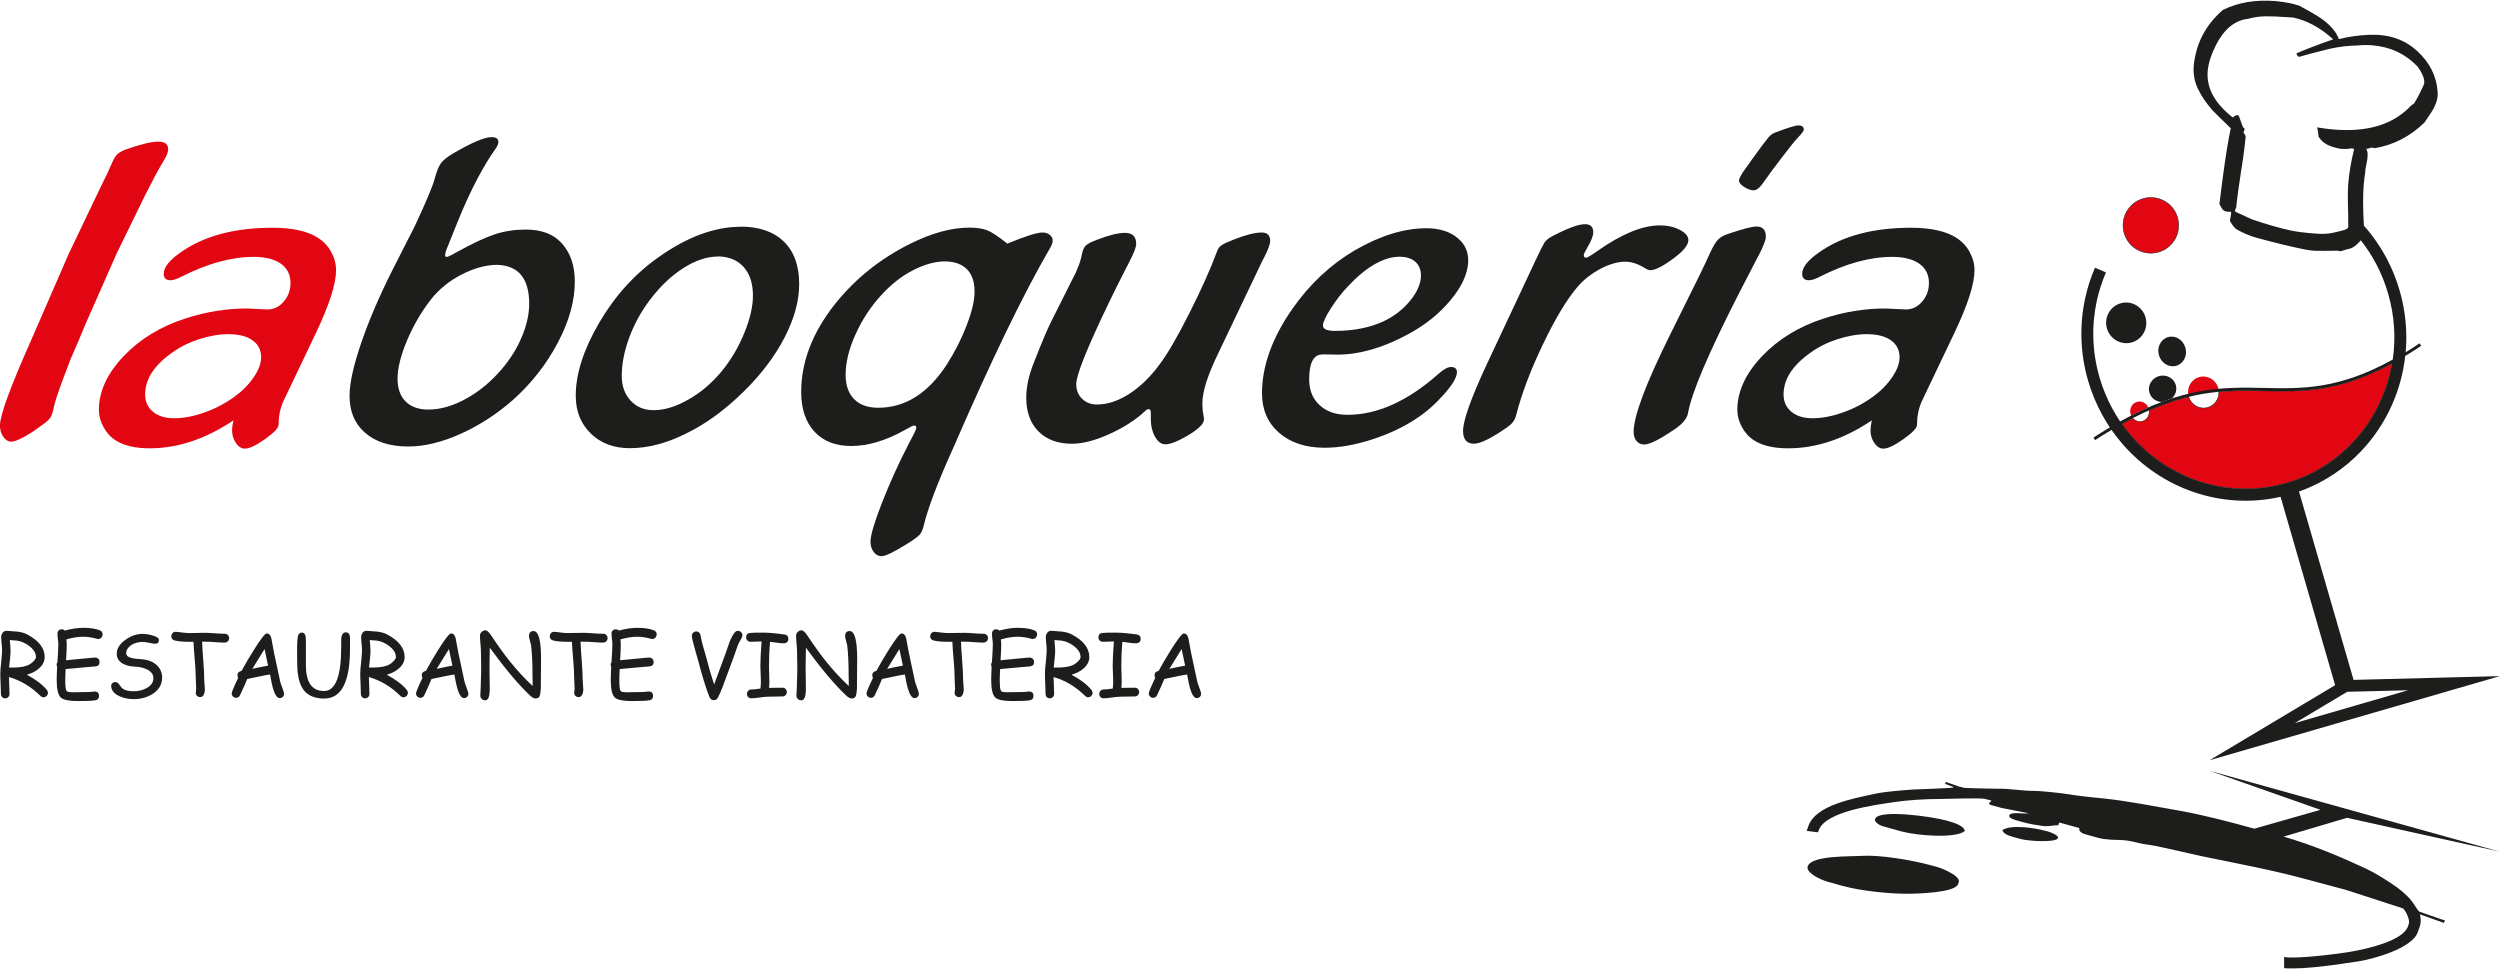
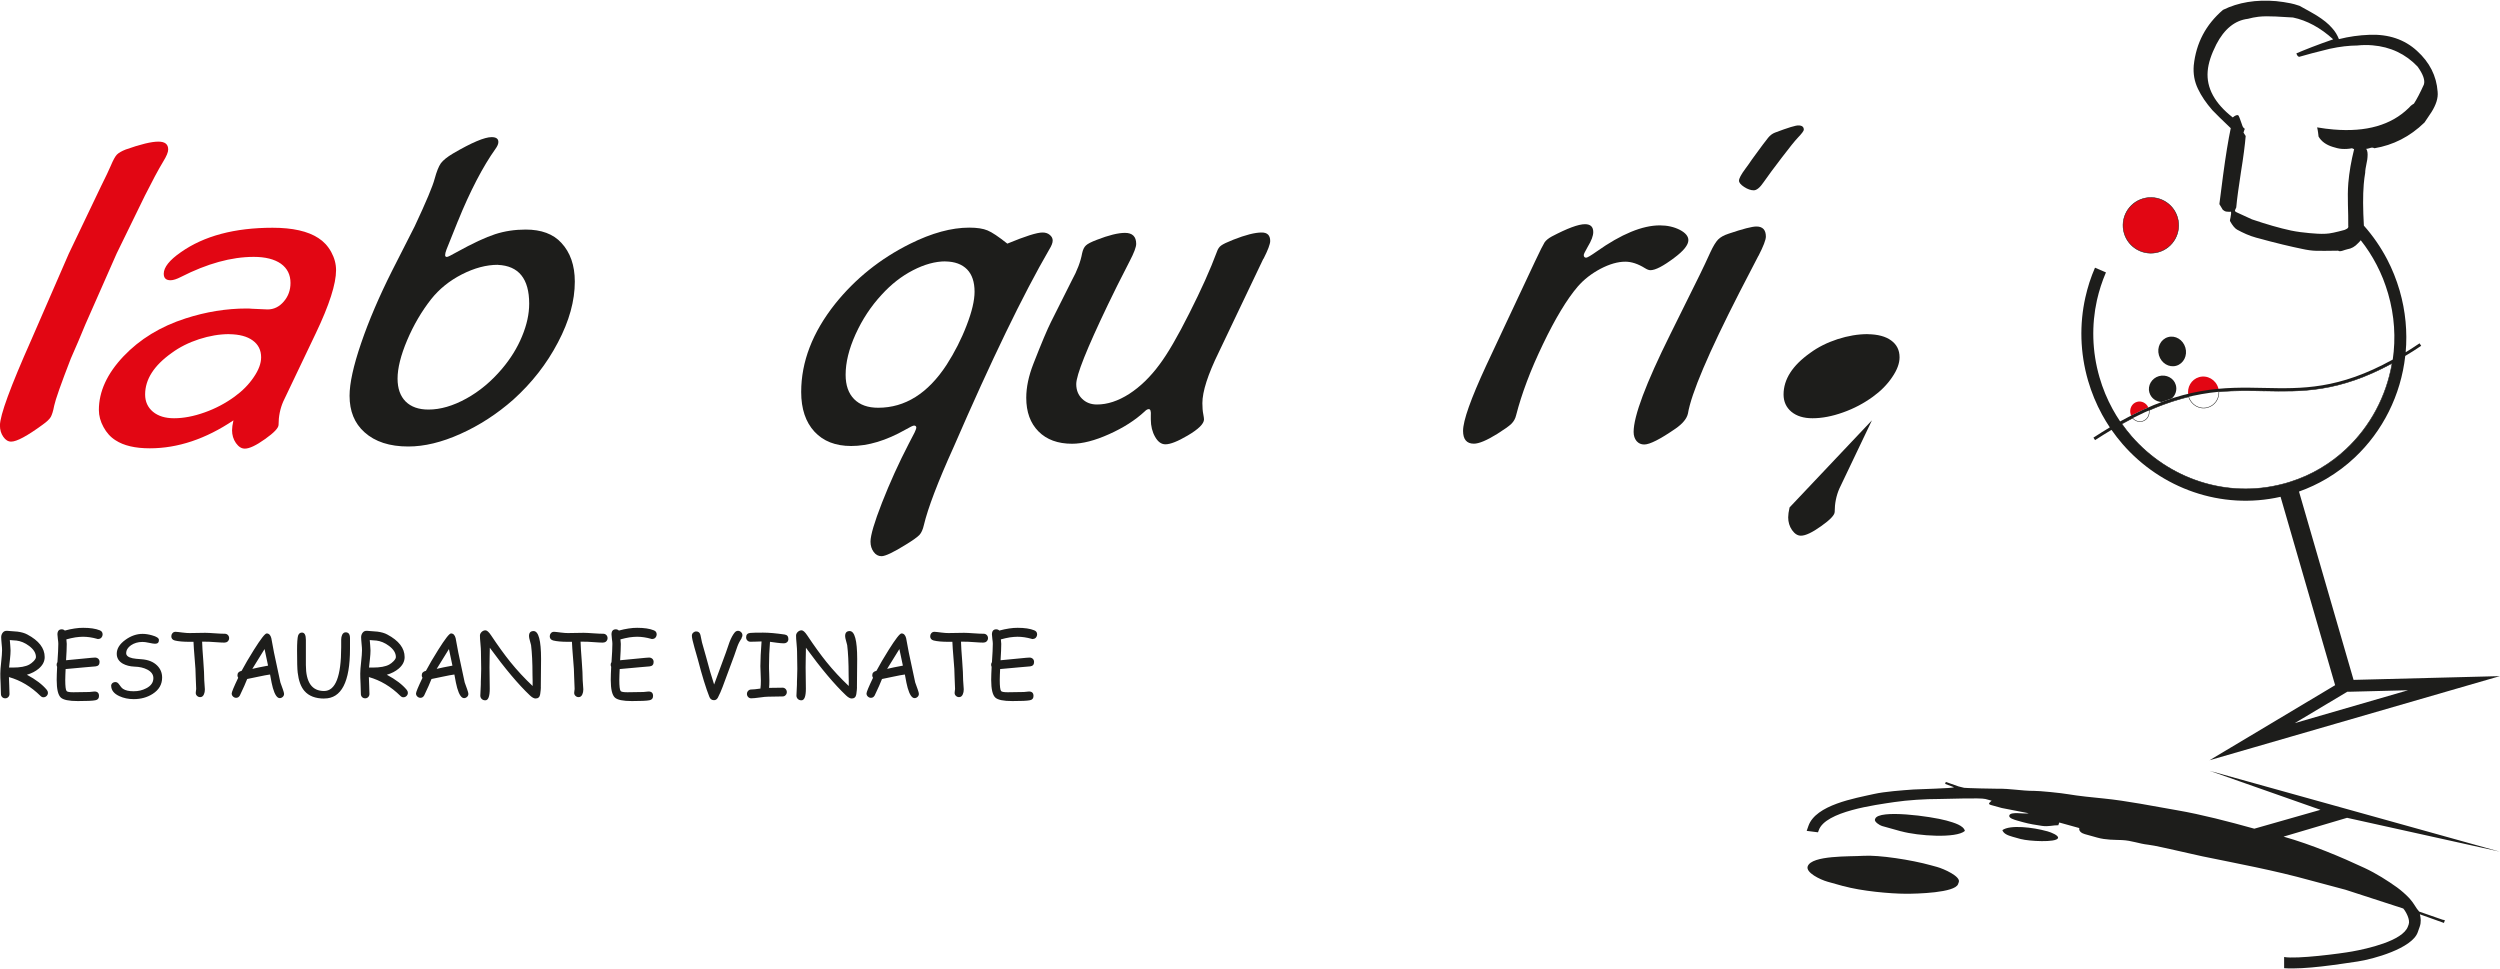
<svg xmlns="http://www.w3.org/2000/svg" id="Capa_1" viewBox="0 0 400 155">
  <defs>
    <style>      .st0 {        fill: none;        stroke: #1d1d1b;        stroke-miterlimit: 22.93;        stroke-width: .08px;      }      .st1, .st2 {        fill: #1d1d1b;      }      .st1, .st3 {        fill-rule: evenodd;      }      .st4, .st3 {        fill: #e20613;      }    </style>
  </defs>
  <path class="st1" d="M325.25,126.53c1.17,0,4.54.35,5.69.55,1.58.27,3.92.51,5.66.68,3.65.36,8.05,1.24,11.73,1.88,3.93.68,8.23,1.8,12.36,2.95l10.59-3.02-17.74-6.24,46.41,12.93-24.42-5.41-10.16,3.01c4.54,1.29,9.25,3.28,12.97,5.02,1.9.89,3.68,2.03,5.18,3.1.64.46,1.51,1.22,2.04,1.81.71.79.97,1.48,1.5,2.06l3.74,1.3.38.08-.15.44-3.85-1.38c.15.58.23,1.26-.03,1.99l-.31.88c-.91,2.59-7.14,4.31-9.63,4.68-3.15.46-8.34,1.3-11.75,1.07v-1.79c1.96.37,9.06-.55,10.91-.89,2.31-.42,8.08-1.67,8.9-4l.12-.33c.27-.75-.45-2.06-.87-2.54l-9.24-3-5.58-1.49c-5.9-1.64-11.76-2.71-17.33-3.86-1.63-.34-2.79-.65-4.4-.99-.97-.2-3.23-.75-4.22-.86-1.56-.17-2.66-.68-4.26-.75-1.2-.05-2.53,0-3.95-.4l-1.97-.55c-.52-.14-1-.49-.88-.97l-3.21-.89-.15.44c-.77-.03-1.56.26-2.62.1-1.02-.16-1.95-.29-3.03-.59l-.86-.24c-.52-.15-1.48-.41-1.33-.85.23-.67,2.44-.16,3.1-.34l-4.31-.84-1.73-.48c-.66-.18-.06-.5.11-.69l-.99-.27c-.79-.22-6.26,0-7.43,0-2.14-.01-5.09.18-7.14.49-3.07.46-11.04,1.48-12.1,4.51l-.12.33-1.81-.23.28-.8c1.18-3.37,7.44-4.42,10.52-5.11,1.7-.38,4.46-.58,6.29-.71.82-.06,6.22-.18,6.49-.36l-1.43-.54.11-.31,2.05.72.88.22c.14.04,4.94.17,5.46.15,1.81-.04,3.73.33,5.56.34M304.2,133.02l-3.08-.86c-.36-.1-1.25-.67-1.13-1.04l.04-.11c.54-1.55,8.95-.4,11.41.28,1.23.34,2.76.8,2.94,1.66-1.37,1.21-7.48.81-10.18.06ZM294.9,141.77l-2.47-.69c-1.24-.35-3.54-1.48-3.2-2.46.63-1.81,6.81-1.55,8.91-1.69,2.46-.16,7.72.65,10.79,1.51l.99.27c1.15.32,3.8,1.53,3.49,2.42l-.12.33c-.49,1.39-6.59,1.55-8.38,1.54-2.51-.01-7.07-.42-10.01-1.24ZM323.4,134.26c1.14.32,5.62.59,5.88-.17.15-.41-1.08-.91-1.66-1.07l-.12-.03c-2.22-.62-5.88-1.06-7.12-.17.19.56.81.83,1.66,1.07l1.36.38Z" />
  <path class="st2" d="M165.25,102.25c-.07,0-.14-.01-.21-.04-.77-.22-1.52-.33-2.24-.33-.38,0-.79.04-1.23.1-.44.07-.92.18-1.43.32.04.3.06.54.06.72,0,.64-.04,1.51-.11,2.62l3.01-.29c.88-.09,1.43-.14,1.63-.14s.37.07.51.19c.14.13.21.3.21.52,0,.42-.21.65-.63.7l-1.63.14-3.17.29c-.02.33-.03.63-.04.92,0,.29-.02.56-.02.82,0,1.01.07,1.61.22,1.78.11.13.47.19,1.08.19.28,0,.71,0,1.28-.02.57-.02,1-.02,1.29-.02.09,0,.23-.01.4-.04.18-.03.31-.04.4-.04.49,0,.73.24.73.71,0,.39-.19.62-.58.69-.43.09-1.36.13-2.8.13s-2.33-.19-2.73-.56c-.44-.41-.66-1.35-.66-2.82,0-.29,0-.61.02-.96.01-.35.03-.72.05-1.13-.05-.11-.08-.22-.08-.34,0-.15.04-.3.13-.42.09-1.32.14-2.3.14-2.93,0-.17-.02-.42-.07-.75-.04-.33-.07-.58-.07-.75,0-.54.23-.82.69-.82.19,0,.36.07.49.2.55-.15,1.07-.26,1.55-.33.49-.08.95-.11,1.38-.11,1.11,0,2,.13,2.66.4.31.12.46.34.46.66,0,.18-.06.34-.18.49-.13.15-.3.23-.49.23M157.39,102.82c-.34,0-.86-.03-1.57-.08-.69-.05-1.21-.08-1.57-.07h-.49c.01.63.08,1.66.19,3.08.1,1.32.15,2.35.15,3.08,0,.16.02.4.05.73.03.32.05.57.05.73,0,.31-.05.58-.15.8-.13.3-.33.45-.6.45-.19,0-.35-.06-.49-.19-.15-.13-.22-.29-.22-.49,0-.07.01-.17.03-.31.02-.14.04-.24.04-.31,0-.23-.01-.56-.04-1.01-.03-.45-.04-.79-.04-1.02,0-.66-.05-1.58-.16-2.76-.11-1.28-.17-2.2-.19-2.76h-.63c-1,0-1.79-.07-2.36-.21-.37-.1-.56-.32-.56-.68,0-.19.06-.35.18-.49.14-.16.31-.23.53-.22.16,0,.53.05,1.1.12.46.06.83.08,1.11.08s.69,0,1.25-.02c.56-.01.98-.02,1.25-.02.35,0,.88.03,1.57.08.69.05,1.22.07,1.57.07.2,0,.36.07.49.2.13.13.2.3.2.5s-.07.36-.2.5c-.13.14-.3.2-.49.2ZM143.9,103.85l-1.96,3.17c.55-.14,1.39-.31,2.52-.52l-.56-2.65ZM146.33,111.7c-.42,0-.79-.54-1.1-1.62-.12-.41-.27-1.13-.45-2.16-.47.06-1.08.18-1.83.34l-1.83.38c-.23.6-.62,1.48-1.17,2.63-.15.26-.34.38-.6.38-.19,0-.35-.07-.49-.2-.14-.13-.22-.3-.22-.49,0-.22.34-1.05,1.04-2.51-.08-.12-.12-.26-.12-.41,0-.37.23-.61.67-.71.52-.98,1.18-2.11,1.98-3.38,1.09-1.73,1.76-2.6,2.03-2.6.36,0,.61.25.74.75l.43,2.31,1.02,4.77.39,1.09c.13.37.2.62.2.74,0,.2-.07.36-.21.49-.14.13-.3.2-.49.2ZM137.12,109.97c0,.22-.04.59-.11,1.1-.07.46-.32.69-.74.69-.25,0-.55-.16-.9-.49-1.86-1.76-4-4.31-6.42-7.63l-.03,1.56-.02,1.57c0,.38,0,.95.02,1.71.02.76.02,1.33.02,1.72,0,1.23-.24,1.85-.71,1.85-.25,0-.45-.08-.6-.24-.13-.14-.2-.31-.2-.51s.01-.48.04-.87c.03-.39.04-.68.04-.87,0-.28,0-.71.03-1.27.02-.57.03-.99.03-1.28,0-.3,0-.76-.02-1.37-.01-.61-.02-1.07-.02-1.37s-.03-.72-.08-1.29c-.06-.57-.08-1-.08-1.29,0-.21.09-.4.27-.58.18-.17.39-.26.61-.26.24,0,.54.26.9.8,1.14,1.71,2.17,3.13,3.08,4.26,1.08,1.34,2.27,2.62,3.57,3.85.01-.2.01-.49,0-.87l-.02-.87c0-2.01-.08-3.61-.23-4.8-.02-.12-.08-.36-.19-.72-.09-.31-.14-.55-.14-.73,0-.53.24-.8.73-.8.8,0,1.2,1.49,1.2,4.46,0,.51,0,1.27-.02,2.28-.01,1.01-.02,1.77-.02,2.28ZM125.42,102.93c-.29,0-.66-.03-1.11-.09l-1.11-.15c-.11,1.33-.16,2.6-.16,3.82,0,.32,0,.72.03,1.19.02.47.03.87.03,1.19,0,.43-.01.82-.05,1.17l2.16-.03c.19,0,.35.07.48.2.13.14.2.3.2.5s-.07.37-.2.5c-.13.14-.29.2-.48.2-.26,0-.64,0-1.15.02-.51.01-.9.02-1.16.02-.3,0-.75.04-1.35.13-.6.08-1.06.13-1.36.13-.19,0-.35-.07-.48-.2-.13-.14-.2-.3-.2-.5s.07-.37.2-.5c.13-.14.29-.21.48-.21.3,0,.79-.05,1.48-.15.05-.37.07-.79.07-1.27,0-.31-.01-.7-.04-1.16-.03-.46-.04-.84-.04-1.15,0-1.06.07-2.38.19-3.96l-.89.03-.89.02c-.2,0-.36-.07-.49-.2-.13-.13-.2-.3-.2-.51,0-.42.22-.66.64-.7.37-.04,1.06-.05,2.08-.05.91,0,2.05.1,3.43.3.41.06.61.3.61.73,0,.22-.08.39-.23.52-.14.11-.3.16-.47.16ZM118.68,102.07c-.28.43-.52.87-.69,1.34l-.52,1.5-1.85,4.99c-.22.59-.47,1.16-.76,1.72-.15.27-.35.41-.62.41-.35,0-.6-.18-.74-.53-.55-1.39-1.17-3.39-1.85-6.01l-.54-1.89c-.27-.95-.41-1.58-.41-1.87,0-.21.07-.38.22-.51.13-.12.29-.19.48-.19.35,0,.57.19.67.56l.25,1.2.66,2.33c.44,1.7.87,3.17,1.28,4.4l.04-.11,1.84-4.99.58-1.68c.26-.68.54-1.19.83-1.54.15-.18.33-.27.53-.27.18,0,.35.07.49.21.15.14.22.31.22.51,0,.14-.05.27-.14.41ZM104.38,102.25c-.07,0-.14-.01-.21-.04-.77-.22-1.52-.33-2.24-.33-.38,0-.79.04-1.23.1-.44.07-.92.18-1.43.32.04.3.06.54.06.72,0,.64-.04,1.51-.11,2.62l3.01-.29c.88-.09,1.43-.14,1.63-.14s.37.07.51.19c.14.13.21.3.21.52,0,.42-.21.65-.63.7l-1.63.14-3.17.29c-.02.33-.03.63-.04.92,0,.29-.02.56-.02.82,0,1.01.07,1.61.22,1.78.11.13.47.19,1.08.19.28,0,.71,0,1.28-.02.57-.02,1-.02,1.29-.02.09,0,.23-.01.4-.04.18-.03.31-.04.4-.04.49,0,.73.24.73.71,0,.39-.19.62-.58.69-.43.09-1.36.13-2.8.13s-2.33-.19-2.73-.56c-.44-.41-.66-1.35-.66-2.82,0-.29,0-.61.02-.96.01-.35.03-.72.05-1.13-.05-.11-.08-.22-.08-.34,0-.15.04-.3.13-.42.09-1.32.14-2.3.14-2.93,0-.17-.02-.42-.07-.75-.04-.33-.07-.58-.07-.75,0-.54.23-.82.69-.82.19,0,.36.07.49.2.55-.15,1.07-.26,1.55-.33.49-.08.95-.11,1.38-.11,1.11,0,2,.13,2.66.4.31.12.46.34.46.66,0,.18-.06.34-.18.49-.13.15-.3.23-.49.23ZM96.52,102.82c-.34,0-.86-.03-1.57-.08-.69-.05-1.21-.08-1.57-.07h-.49c.01.63.08,1.66.19,3.08.1,1.32.15,2.35.15,3.08,0,.16.02.4.05.73.03.32.05.57.05.73,0,.31-.05.58-.15.8-.13.3-.33.45-.6.45-.19,0-.35-.06-.49-.19-.15-.13-.22-.29-.22-.49,0-.07.01-.17.03-.31.02-.14.04-.24.04-.31,0-.23-.01-.56-.04-1.01-.03-.45-.04-.79-.04-1.02,0-.66-.05-1.58-.16-2.76-.11-1.28-.17-2.2-.19-2.76h-.63c-1,0-1.79-.07-2.36-.21-.37-.1-.56-.32-.56-.68,0-.19.06-.35.18-.49.14-.16.31-.23.53-.22.16,0,.53.05,1.1.12.46.06.83.08,1.11.08s.69,0,1.25-.02c.56-.01.98-.02,1.25-.02.35,0,.88.03,1.57.08.69.05,1.22.07,1.57.07.2,0,.36.07.49.2.13.13.2.3.2.5s-.07.36-.2.5c-.13.14-.3.2-.49.2ZM86.54,109.97c0,.22-.04.59-.11,1.1-.07.46-.32.69-.74.69-.25,0-.55-.16-.9-.49-1.86-1.76-4-4.31-6.42-7.63l-.03,1.56-.02,1.57c0,.38,0,.95.02,1.71.02.76.02,1.33.02,1.72,0,1.23-.24,1.85-.71,1.85-.25,0-.45-.08-.6-.24-.13-.14-.2-.31-.2-.51s.01-.48.04-.87c.03-.39.04-.68.04-.87,0-.28,0-.71.03-1.27.02-.57.03-.99.03-1.28,0-.3,0-.76-.02-1.37-.01-.61-.02-1.07-.02-1.37s-.03-.72-.08-1.29c-.06-.57-.08-1-.08-1.29,0-.21.09-.4.27-.58.18-.17.39-.26.61-.26.24,0,.54.26.9.8,1.14,1.71,2.17,3.13,3.08,4.26,1.08,1.34,2.27,2.62,3.57,3.85.01-.2.01-.49,0-.87l-.02-.87c0-2.01-.08-3.61-.23-4.8-.02-.12-.08-.36-.19-.72-.09-.31-.14-.55-.14-.73,0-.53.24-.8.73-.8.8,0,1.2,1.49,1.2,4.46,0,.51,0,1.27-.02,2.28-.01,1.01-.02,1.77-.02,2.28ZM71.83,103.85l-1.96,3.17c.55-.14,1.39-.31,2.52-.52l-.56-2.65ZM74.25,111.7c-.42,0-.79-.54-1.1-1.62-.12-.41-.27-1.13-.45-2.16-.47.06-1.08.18-1.83.34l-1.83.38c-.23.6-.62,1.48-1.17,2.63-.15.26-.34.38-.6.38-.19,0-.35-.07-.49-.2-.14-.13-.22-.3-.22-.49,0-.22.34-1.05,1.04-2.51-.08-.12-.12-.26-.12-.41,0-.37.23-.61.67-.71.52-.98,1.18-2.11,1.98-3.38,1.09-1.73,1.76-2.6,2.03-2.6.36,0,.61.25.74.75l.43,2.31,1.02,4.77.39,1.09c.13.37.2.62.2.74,0,.2-.07.36-.21.49-.14.13-.3.2-.49.2ZM60.18,102.49l-1.02-.08.07.83c.03.34.05.61.05.83,0,.37-.03.82-.09,1.37l-.15,1.37c.07,0,.16,0,.3,0,.13,0,.24,0,.3,0,1.17,0,2.04-.16,2.62-.47.26-.14.49-.33.72-.56.24-.26.36-.47.36-.65,0-.64-.36-1.23-1.09-1.78-.66-.5-1.36-.79-2.09-.87ZM64.56,111.57c-.17,0-.34-.07-.49-.22-1.52-1.5-3.2-2.5-5.05-3.02l.05,1.35.04,1.35c0,.2-.07.37-.2.5-.13.14-.29.2-.49.2s-.36-.07-.49-.2c-.13-.14-.19-.3-.19-.5,0-.36-.02-.9-.05-1.62-.04-.72-.05-1.26-.05-1.62,0-.42.04-1.05.14-1.88.09-.83.14-1.46.14-1.88,0-.23-.02-.58-.07-1.04-.04-.46-.07-.8-.07-1.04,0-.26.08-.49.22-.69.17-.24.41-.35.72-.33l1.66.13c.63.08,1.16.23,1.58.46,1.85.98,2.78,2.19,2.78,3.61,0,.7-.32,1.31-.95,1.85-.51.43-1.14.76-1.9.98,1.43.76,2.49,1.57,3.19,2.42.12.15.18.3.18.47,0,.19-.07.36-.21.5-.14.14-.3.21-.49.21ZM51.89,111.77c-1.42,0-2.49-.41-3.19-1.23-.57-.66-.92-1.64-1.07-2.93-.07-.58-.1-1.74-.1-3.48,0-.64.01-1.16.04-1.55.03-.42.07-.71.12-.87.11-.33.32-.5.62-.5.42,0,.63.39.63,1.16v4.03c0,2.78.97,4.16,2.91,4.16,1.83,0,2.74-2.34,2.74-7.01v-.67c0-.27,0-.46,0-.55,0-.28.05-.53.15-.75.13-.27.32-.41.57-.41.46,0,.69.31.69.94,0,.19,0,.47,0,.85v.85c0,5.3-1.37,7.95-4.11,7.95ZM42.33,103.85l-1.96,3.17c.55-.14,1.39-.31,2.52-.52l-.56-2.65ZM44.76,111.7c-.42,0-.79-.54-1.1-1.62-.12-.41-.27-1.13-.45-2.16-.47.06-1.08.18-1.83.34l-1.83.38c-.23.6-.62,1.48-1.17,2.63-.15.26-.34.38-.6.38-.19,0-.35-.07-.49-.2-.14-.13-.22-.3-.22-.49,0-.22.34-1.05,1.04-2.51-.08-.12-.12-.26-.12-.41,0-.37.23-.61.67-.71.52-.98,1.18-2.11,1.98-3.38,1.09-1.73,1.76-2.6,2.03-2.6.36,0,.61.25.74.75l.43,2.31,1.02,4.77.39,1.09c.13.37.2.62.2.74,0,.2-.07.36-.21.49-.14.13-.3.2-.49.2ZM35.97,102.82c-.34,0-.86-.03-1.57-.08-.69-.05-1.21-.08-1.57-.07h-.49c.01.63.08,1.66.19,3.08.1,1.32.15,2.35.15,3.08,0,.16.02.4.05.73.03.32.05.57.05.73,0,.31-.05.58-.15.8-.13.3-.33.45-.6.45-.19,0-.35-.06-.49-.19-.15-.13-.22-.29-.22-.49,0-.07.01-.17.03-.31.02-.14.04-.24.04-.31,0-.23-.01-.56-.04-1.01-.03-.45-.04-.79-.04-1.02,0-.66-.05-1.58-.16-2.76-.11-1.28-.17-2.2-.19-2.76h-.63c-1,0-1.79-.07-2.36-.21-.37-.1-.56-.32-.56-.68,0-.19.06-.35.18-.49.14-.16.31-.23.53-.22.16,0,.53.05,1.1.12.46.06.83.08,1.11.08s.69,0,1.25-.02c.56-.01.98-.02,1.25-.02.35,0,.88.03,1.57.08.69.05,1.22.07,1.57.07.2,0,.36.07.49.2.13.13.2.3.2.5s-.07.36-.2.5c-.13.14-.3.2-.49.2ZM17.78,109.78c0-.19.06-.35.19-.47.14-.12.3-.18.5-.18.23,0,.42.13.59.38.23.35.44.58.63.71.39.26.95.38,1.7.38s1.37-.15,1.98-.46c.78-.39,1.17-.94,1.17-1.64,0-.58-.33-1.03-.98-1.37-.56-.29-1.24-.45-2.05-.47-.72-.03-1.34-.19-1.85-.47-.65-.37-.98-.9-.98-1.59,0-.82.46-1.56,1.39-2.23.88-.64,1.8-.95,2.74-.95.45,0,.95.07,1.51.23.74.2,1.11.45,1.11.75,0,.4-.2.6-.62.6-.18,0-.5-.05-.96-.15-.46-.1-.81-.15-1.07-.14-.71,0-1.32.19-1.82.53-.51.35-.77.78-.77,1.28,0,.38.34.65,1.02.8.25.06.74.11,1.46.16,1.05.08,1.87.41,2.46.99.54.53.81,1.18.81,1.94,0,1.09-.5,1.96-1.51,2.61-.87.56-1.89.84-3.04.84-.84,0-1.61-.16-2.3-.48-.85-.39-1.28-.94-1.3-1.62ZM15.73,102.25c-.07,0-.14-.01-.21-.04-.77-.22-1.52-.33-2.24-.33-.38,0-.79.04-1.23.1-.44.07-.92.18-1.43.32.04.3.06.54.06.72,0,.64-.04,1.51-.11,2.62l3.01-.29c.88-.09,1.43-.14,1.63-.14s.37.07.51.19c.14.13.21.3.21.52,0,.42-.21.65-.63.7l-1.63.14-3.17.29c-.02.33-.03.63-.04.92,0,.29-.02.56-.02.82,0,1.01.07,1.61.22,1.78.11.13.47.19,1.08.19.28,0,.71,0,1.28-.02.57-.02,1-.02,1.29-.02.09,0,.23-.01.4-.04.18-.03.31-.04.4-.04.49,0,.73.24.73.71,0,.39-.19.62-.58.69-.43.09-1.36.13-2.8.13s-2.33-.19-2.73-.56c-.44-.41-.66-1.35-.66-2.82,0-.29,0-.61.02-.96.01-.35.03-.72.05-1.13-.05-.11-.08-.22-.08-.34,0-.15.04-.3.13-.42.09-1.32.14-2.3.14-2.93,0-.17-.02-.42-.07-.75-.04-.33-.07-.58-.07-.75,0-.54.23-.82.69-.82.19,0,.36.07.49.2.55-.15,1.07-.26,1.55-.33.49-.08.95-.11,1.38-.11,1.11,0,2,.13,2.66.4.31.12.46.34.46.66,0,.18-.06.34-.18.49-.13.15-.3.23-.49.23ZM2.59,102.49l-1.02-.08.07.83c.03.34.05.61.05.83,0,.37-.03.82-.09,1.37l-.15,1.37c.07,0,.16,0,.3,0,.13,0,.24,0,.3,0,1.17,0,2.04-.16,2.62-.47.26-.14.49-.33.72-.56.24-.26.36-.47.36-.65,0-.64-.36-1.23-1.09-1.78-.66-.5-1.36-.79-2.09-.87ZM6.97,111.57c-.17,0-.34-.07-.49-.22-1.52-1.5-3.2-2.5-5.05-3.02l.05,1.35.04,1.35c0,.2-.07.37-.2.5-.13.14-.29.2-.49.2s-.36-.07-.49-.2c-.13-.14-.19-.3-.19-.5,0-.36-.02-.9-.05-1.62-.04-.72-.05-1.26-.05-1.62,0-.42.04-1.05.14-1.88.09-.83.14-1.46.14-1.88,0-.23-.02-.58-.07-1.04-.04-.46-.07-.8-.07-1.04,0-.26.08-.49.22-.69.17-.24.42-.35.72-.33l1.66.13c.63.08,1.16.23,1.58.46,1.85.98,2.78,2.19,2.78,3.61,0,.7-.32,1.31-.95,1.85-.51.43-1.14.76-1.9.98,1.43.76,2.49,1.57,3.19,2.42.12.15.18.3.18.47,0,.19-.07.36-.21.5-.14.14-.3.21-.49.21Z" />
-   <path class="st2" d="M189.06,103.85l-1.96,3.17c.55-.14,1.39-.31,2.52-.52l-.56-2.65ZM191.49,111.7c-.42,0-.79-.54-1.1-1.62-.12-.41-.27-1.13-.45-2.16-.47.06-1.08.18-1.83.34l-1.83.38c-.23.6-.62,1.48-1.17,2.63-.15.26-.34.38-.6.38-.19,0-.35-.07-.49-.2-.14-.13-.22-.3-.22-.49,0-.22.34-1.05,1.04-2.51-.08-.12-.12-.26-.12-.41,0-.37.23-.61.67-.71.52-.98,1.18-2.11,1.98-3.38,1.09-1.73,1.76-2.6,2.03-2.6.36,0,.61.25.74.75l.43,2.31,1.02,4.77.39,1.09c.13.37.2.62.2.74,0,.2-.07.36-.21.49-.14.13-.3.2-.49.2ZM181.79,102.93c-.29,0-.66-.03-1.11-.09l-1.11-.15c-.11,1.33-.16,2.6-.16,3.82,0,.32,0,.72.03,1.19.02.47.03.87.03,1.19,0,.43-.01.82-.05,1.17l2.16-.03c.19,0,.35.07.48.2.13.14.2.3.2.5s-.07.37-.2.5c-.13.14-.29.2-.48.2-.26,0-.64,0-1.15.02-.51.01-.9.02-1.16.02-.3,0-.75.04-1.35.13-.6.08-1.06.13-1.36.13-.19,0-.35-.07-.48-.2-.13-.14-.2-.3-.2-.5s.07-.37.2-.5c.13-.14.29-.21.48-.21.3,0,.79-.05,1.48-.15.05-.37.07-.79.07-1.27,0-.31-.01-.7-.04-1.16-.03-.46-.04-.84-.04-1.15,0-1.06.07-2.38.19-3.96l-.89.03-.89.02c-.2,0-.36-.07-.49-.2-.13-.13-.2-.3-.2-.51,0-.42.22-.66.64-.7.37-.04,1.06-.05,2.08-.05.91,0,2.05.1,3.43.3.41.06.61.3.61.73,0,.22-.08.39-.23.52-.14.11-.3.16-.47.16ZM169.73,102.49l-1.02-.08.07.83c.03.34.05.61.05.83,0,.37-.03.82-.09,1.37l-.15,1.37c.07,0,.16,0,.3,0,.13,0,.24,0,.3,0,1.17,0,2.04-.16,2.62-.47.26-.14.49-.33.72-.56.24-.26.36-.47.36-.65,0-.64-.36-1.23-1.09-1.78-.66-.5-1.36-.79-2.09-.87ZM174.11,111.57c-.17,0-.34-.07-.49-.22-1.52-1.5-3.2-2.5-5.05-3.02l.05,1.35.04,1.35c0,.2-.07.37-.2.5-.13.14-.29.2-.49.2s-.36-.07-.49-.2c-.13-.14-.19-.3-.19-.5,0-.36-.02-.9-.05-1.62-.04-.72-.05-1.26-.05-1.62,0-.42.04-1.05.14-1.88.09-.83.14-1.46.14-1.88,0-.23-.02-.58-.07-1.04-.04-.46-.07-.8-.07-1.04,0-.26.08-.49.22-.69.17-.24.41-.35.72-.33l1.66.13c.63.08,1.16.23,1.58.46,1.85.98,2.78,2.19,2.78,3.61,0,.7-.32,1.31-.95,1.85-.51.43-1.14.76-1.9.98,1.43.76,2.49,1.57,3.19,2.42.12.15.18.3.18.47,0,.19-.07.36-.21.5-.14.14-.3.21-.49.21Z" />
  <path class="st4" d="M18.66,40.57l-5.02,11.38-1.08,2.59-1.23,2.83c-1.58,4.07-2.46,6.58-2.66,7.54-.16.87-.36,1.47-.55,1.81-.21.36-.64.76-1.31,1.24-2.46,1.8-4.14,2.7-5.02,2.7-.49,0-.91-.26-1.26-.77-.36-.51-.54-1.12-.54-1.81,0-1.63,1.68-6.2,5.02-13.71.58-1.34,2.57-5.93,6-13.79l5.17-10.81c.74-1.48,1.25-2.56,1.54-3.24.38-.91.71-1.51.98-1.79.28-.28.75-.56,1.42-.82,2.39-.85,4.13-1.26,5.21-1.26s1.58.42,1.58,1.26c0,.43-.26,1.05-.78,1.9-.82,1.36-1.8,3.2-2.95,5.49-2.03,4.14-3.54,7.23-4.52,9.26" />
  <path class="st4" d="M36.68,53.46c-1.56,0-3.16.27-4.83.81-1.65.54-3.12,1.27-4.39,2.21-2.83,2.01-4.24,4.22-4.24,6.64,0,1.14.42,2.06,1.25,2.76.85.7,1.97,1.04,3.38,1.04,1.51,0,3.14-.31,4.88-.93,1.75-.62,3.33-1.46,4.78-2.51,1.26-.91,2.29-1.95,3.08-3.12.8-1.16,1.19-2.23,1.19-3.19,0-1.15-.45-2.05-1.35-2.7-.89-.65-2.14-.98-3.75-1M37.36,67.25c-4.45,2.99-8.92,4.48-13.39,4.48-2.34,0-4.18-.43-5.49-1.29-.8-.5-1.43-1.21-1.92-2.11-.49-.89-.74-1.81-.74-2.74,0-2.94,1.31-5.8,3.93-8.57,2.62-2.76,5.94-4.79,9.96-6.08,3.25-1.05,6.51-1.58,9.77-1.58.28,0,.56.01.82.04,1.58.07,2.41.11,2.51.11,1,0,1.87-.42,2.59-1.26.72-.83,1.08-1.83,1.08-2.98,0-1.31-.51-2.34-1.54-3.08-1.03-.72-2.48-1.09-4.34-1.09-3.57,0-7.45,1.07-11.63,3.2-.7.36-1.26.54-1.69.54-.72,0-1.08-.34-1.08-1.04,0-1.03.91-2.18,2.73-3.44,3.7-2.61,8.6-3.92,14.68-3.92,3.21,0,5.65.55,7.33,1.65.83.53,1.52,1.26,2.05,2.22.53.97.78,1.94.78,2.92,0,2.19-1.08,5.56-3.24,10.09l-5.21,10.92c-.5,1.14-.75,2.39-.75,3.73,0,.5-.72,1.26-2.16,2.28-1.43,1.02-2.51,1.53-3.24,1.53-.53,0-.99-.29-1.42-.89-.42-.6-.62-1.29-.62-2.05,0-.4.07-.93.22-1.58Z" />
  <path class="st2" d="M79.65,42.37c-1.84,0-3.75.51-5.75,1.53-1.99,1.02-3.61,2.33-4.91,3.96-1.53,1.95-2.81,4.13-3.84,6.56-1.03,2.43-1.54,4.49-1.54,6.16,0,1.58.43,2.79,1.29,3.66.87.86,2.08,1.29,3.66,1.29,1.91,0,3.93-.59,6.05-1.76,2.11-1.16,4.02-2.76,5.72-4.77,1.36-1.61,2.43-3.33,3.19-5.17.77-1.85,1.15-3.59,1.15-5.24,0-3.99-1.68-6.07-5.02-6.21M73.27,35.36l-1.83,4.56c-.15.39-.22.69-.22.91,0,.18.1.28.28.28.15,0,.66-.25,1.54-.75,2.61-1.45,4.67-2.4,6.18-2.89,1.51-.49,3.14-.74,4.89-.74,2.51,0,4.41.71,5.7,2.12,1.43,1.53,2.16,3.6,2.16,6.21,0,3.06-.89,6.3-2.7,9.73-1.79,3.42-4.17,6.47-7.14,9.15-2.6,2.29-5.42,4.12-8.43,5.47-3.01,1.36-5.81,2.03-8.37,2.03-2.99,0-5.32-.76-7-2.27-1.61-1.43-2.4-3.38-2.4-5.85,0-1.99.61-4.79,1.85-8.41,1.23-3.61,2.88-7.46,4.94-11.56l3.63-7.14c1.84-3.93,2.9-6.46,3.19-7.59.32-1.18.65-2,1-2.5.37-.49,1-1,1.94-1.56,2.99-1.75,5.05-2.62,6.18-2.62.72,0,1.08.26,1.08.78,0,.32-.17.7-.5,1.15-.96,1.35-1.96,3-3,5-1.03,1.99-2.02,4.14-2.95,6.46Z" />
-   <path class="st2" d="M114.94,41.04c-1.79,0-3.66.61-5.6,1.85-1.94,1.23-3.71,2.93-5.34,5.07-1.41,1.87-2.52,3.88-3.32,6.05-.8,2.17-1.2,4.2-1.2,6.13,0,1.63.48,2.94,1.42,3.96.94,1.02,2.17,1.53,3.68,1.53,1.74,0,3.61-.58,5.61-1.73,2-1.14,3.77-2.66,5.33-4.56,1.46-1.79,2.65-3.81,3.57-6.07.92-2.25,1.38-4.24,1.38-5.96,0-1.94-.49-3.47-1.46-4.56-.97-1.1-2.32-1.68-4.07-1.73M118.46,36.26c3,0,5.32.8,6.95,2.39,1.64,1.59,2.46,3.86,2.46,6.8,0,2.68-.78,5.54-2.35,8.57-1.57,3.03-3.76,5.92-6.58,8.68-2.98,2.92-6.04,5.15-9.2,6.68-3.12,1.56-6.13,2.33-8.97,2.33-2.56,0-4.64-.78-6.25-2.35-1.61-1.57-2.4-3.58-2.4-6.05,0-3.49,1.24-7.35,3.7-11.59,2.54-4.36,5.73-7.89,9.58-10.59,4.52-3.21,8.88-4.83,13.06-4.85Z" />
  <path class="st2" d="M151.26,41.82c-1.62,0-3.36.48-5.18,1.42-1.83.94-3.49,2.24-5,3.9-1.73,1.86-3.12,3.98-4.19,6.34-1.07,2.37-1.59,4.52-1.59,6.48,0,1.68.45,2.98,1.36,3.9.91.92,2.19,1.38,3.85,1.38,4.3,0,7.95-2.29,10.94-6.86,1.29-2.01,2.37-4.12,3.21-6.32.85-2.19,1.27-3.99,1.27-5.38,0-1.56-.4-2.76-1.2-3.58-.81-.82-1.96-1.25-3.47-1.27M161.15,38.99c2.87-1.19,4.75-1.79,5.66-1.79.45,0,.85.12,1.15.38.31.25.47.55.47.91s-.18.83-.54,1.41c-4.19,7.22-9.29,17.76-15.29,31.59-2.54,5.61-4.13,9.79-4.78,12.52-.16.71-.4,1.24-.71,1.58-.32.33-1.03.85-2.16,1.54-1.99,1.24-3.3,1.86-3.91,1.86-.5,0-.93-.23-1.26-.69-.33-.45-.5-1-.5-1.64,0-1,.61-3.09,1.85-6.25,1.24-3.16,2.66-6.31,4.29-9.45l.91-1.75c.18-.4.28-.66.28-.76,0-.23-.12-.36-.36-.36-.17,0-.62.22-1.37.65-3.09,1.75-5.98,2.62-8.69,2.62-2.51,0-4.47-.77-5.88-2.3-1.41-1.53-2.12-3.64-2.12-6.35,0-4.82,1.8-9.51,5.42-14.08,3.24-4.04,7.23-7.25,12-9.62,3.47-1.73,6.63-2.59,9.47-2.59,1.25,0,2.23.15,2.93.45.71.29,1.75.99,3.15,2.1Z" />
  <path class="st2" d="M202.14,41.39l-7.14,14.97c-1.75,3.57-2.62,6.29-2.62,8.15,0,.72.05,1.31.15,1.79.07.39.11.65.11.8,0,.7-.87,1.56-2.62,2.59-1.58.93-2.77,1.4-3.55,1.4-.65,0-1.2-.39-1.65-1.19-.45-.78-.69-1.72-.69-2.79v-.61c.05-.7-.06-1.04-.32-1.04-.2,0-.42.12-.65.36-1.53,1.42-3.43,2.63-5.71,3.65-2.27,1.02-4.25,1.53-5.92,1.53-2.28,0-4.07-.66-5.37-1.97-1.31-1.32-1.96-3.11-1.96-5.39,0-1.67.38-3.49,1.15-5.45,1.29-3.31,2.23-5.53,2.81-6.68l3.33-6.64c.87-1.58,1.41-3.03,1.65-4.35.12-.56.32-.99.61-1.25.28-.27.86-.56,1.72-.89,1.92-.75,3.43-1.12,4.53-1.12,1.19,0,1.79.59,1.79,1.76,0,.5-.34,1.42-1.04,2.76l-2.01,3.95-1.47,3.01c-3.38,7.05-5.07,11.27-5.07,12.71,0,.97.31,1.74.93,2.35.62.61,1.41.92,2.38.92,1.67,0,3.39-.56,5.17-1.7,1.76-1.14,3.39-2.72,4.88-4.75,1.27-1.7,2.86-4.42,4.74-8.17,1.89-3.74,3.36-7.01,4.39-9.78.16-.48.39-.83.7-1.04.29-.22.94-.53,1.95-.93,1.95-.77,3.46-1.15,4.53-1.15.91,0,1.36.45,1.36,1.36,0,.5-.36,1.46-1.08,2.87" />
-   <path class="st2" d="M224.02,41.07c-2.59,0-5.36,1.57-8.3,4.69-1.03,1.08-1.96,2.28-2.79,3.59-.85,1.32-1.26,2.23-1.26,2.73,0,.58.65.86,1.94.86,3.09,0,5.76-.55,8-1.65,1.63-.81,2.99-1.9,4.09-3.28,1.1-1.37,1.65-2.68,1.65-3.92,0-.93-.29-1.67-.88-2.19-.59-.53-1.4-.8-2.45-.82M211.55,56.72c-1.38,0-2.08,1.32-2.08,3.98,0,1.73.55,3.1,1.67,4.13,1.12,1.03,2.6,1.54,4.44,1.54,4.79,0,9.63-2.18,14.55-6.53.83-.75,1.51-1.12,2.01-1.12.65,0,.97.27.97.82,0,.8-.67,1.96-2.03,3.5-1.35,1.54-2.83,2.86-4.46,3.93-2.08,1.38-4.49,2.51-7.18,3.37-2.71.87-5.2,1.3-7.48,1.3-3.04,0-5.47-.8-7.3-2.39-1.83-1.59-2.74-3.7-2.74-6.34,0-4.37,1.64-8.9,4.91-13.57,2.76-3.92,6.07-7.02,9.95-9.3,4.04-2.34,7.85-3.52,11.45-3.52,2.11,0,3.8.54,5.06,1.62,1.15.98,1.69,2.24,1.62,3.8-.1,1.91-1.04,3.96-2.86,6.13-1.8,2.16-4.07,3.97-6.8,5.43-3.99,2.16-7.76,3.24-11.27,3.24l-2.4-.04Z" />
  <path class="st2" d="M237.79,58.49l7.83-16.69c.78-1.68,1.3-2.68,1.52-3.03.23-.33.61-.64,1.14-.93,2.49-1.31,4.26-1.97,5.32-1.97.88,0,1.32.42,1.32,1.26,0,.6-.29,1.37-.87,2.33-.43.75-.65,1.19-.65,1.34,0,.28.13.43.39.43.17,0,.74-.33,1.69-1,3.93-2.78,7.29-4.17,10.1-4.17,1.21,0,2.28.25,3.2.72.91.48,1.36,1.03,1.36,1.64,0,.77-.76,1.72-2.27,2.84-1.74,1.31-3.01,1.97-3.8,1.97-.25,0-.53-.11-.87-.32-1.12-.7-2.17-1.04-3.15-1.04-1.2,0-2.52.38-3.96,1.13-1.43.76-2.66,1.7-3.66,2.86-1.72,2.01-3.58,5.09-5.56,9.23-1.99,4.14-3.41,7.92-4.28,11.31-.13.58-.4,1.04-.78,1.42-.38.37-1.13.89-2.23,1.59-1.69,1.05-2.95,1.58-3.76,1.58-1.15,0-1.73-.69-1.73-2.05,0-1.65,1.24-5.13,3.7-10.45" />
  <path class="st2" d="M287.75,20.07c.58,0,.86.23.86.69,0,.18-.33.62-1,1.32-.43.45-1.27,1.49-2.51,3.12-1.25,1.63-2.22,2.94-2.92,3.95-.59.87-1.12,1.3-1.58,1.3s-.99-.18-1.54-.54c-.55-.36-.82-.7-.82-1,0-.36.34-1,1.04-1.94.36-.48.71-.97,1.04-1.47,1.41-1.95,2.28-3.1,2.59-3.47.31-.38.67-.65,1.08-.81,2.11-.8,3.36-1.18,3.77-1.15M281.34,40.94l-3.01,5.81c-4.98,9.74-7.73,16.21-8.26,19.42-.18.81-.85,1.62-1.97,2.4-2.46,1.7-4.14,2.55-5.02,2.55-.5,0-.91-.18-1.23-.55-.31-.38-.47-.86-.47-1.46,0-2.54,1.95-7.74,5.86-15.61l4.73-9.55c.58-1.18,1.14-2.38,1.69-3.59.45-.98.87-1.65,1.23-2.03.36-.37.92-.69,1.69-.94,2.27-.77,3.75-1.15,4.45-1.15,1,0,1.51.54,1.51,1.62,0,.5-.39,1.53-1.19,3.09Z" />
-   <path class="st2" d="M298.83,53.46c-1.56,0-3.16.27-4.83.81-1.65.54-3.12,1.27-4.39,2.21-2.83,2.01-4.24,4.22-4.24,6.64,0,1.14.42,2.06,1.25,2.76.85.7,1.97,1.04,3.38,1.04,1.51,0,3.14-.31,4.88-.93,1.75-.62,3.33-1.46,4.78-2.51,1.26-.91,2.29-1.95,3.08-3.12.8-1.16,1.19-2.23,1.19-3.19,0-1.15-.45-2.05-1.35-2.7-.89-.65-2.14-.98-3.75-1M299.51,67.25c-4.45,2.99-8.92,4.48-13.39,4.48-2.34,0-4.18-.43-5.49-1.29-.8-.5-1.43-1.21-1.92-2.11-.49-.89-.74-1.81-.74-2.74,0-2.94,1.31-5.8,3.93-8.57,2.62-2.76,5.94-4.79,9.96-6.08,3.25-1.05,6.51-1.58,9.77-1.58.28,0,.56.01.82.04,1.58.07,2.41.11,2.51.11,1,0,1.87-.42,2.59-1.26.72-.83,1.08-1.83,1.08-2.98,0-1.31-.51-2.34-1.54-3.08-1.03-.72-2.48-1.09-4.34-1.09-3.57,0-7.45,1.07-11.63,3.2-.7.36-1.26.54-1.69.54-.72,0-1.08-.34-1.08-1.04,0-1.03.91-2.18,2.73-3.44,3.7-2.61,8.6-3.92,14.68-3.92,3.21,0,5.65.55,7.33,1.65.83.53,1.52,1.26,2.05,2.22.53.97.78,1.94.78,2.92,0,2.19-1.08,5.56-3.24,10.09l-5.21,10.92c-.5,1.14-.75,2.39-.75,3.73,0,.5-.72,1.26-2.16,2.28-1.43,1.02-2.51,1.53-3.24,1.53-.53,0-.99-.29-1.42-.89-.42-.6-.62-1.29-.62-2.05,0-.4.07-.93.22-1.58Z" />
+   <path class="st2" d="M298.83,53.46c-1.56,0-3.16.27-4.83.81-1.65.54-3.12,1.27-4.39,2.21-2.83,2.01-4.24,4.22-4.24,6.64,0,1.14.42,2.06,1.25,2.76.85.7,1.97,1.04,3.38,1.04,1.51,0,3.14-.31,4.88-.93,1.75-.62,3.33-1.46,4.78-2.51,1.26-.91,2.29-1.95,3.08-3.12.8-1.16,1.19-2.23,1.19-3.19,0-1.15-.45-2.05-1.35-2.7-.89-.65-2.14-.98-3.75-1M299.51,67.25l-5.21,10.92c-.5,1.14-.75,2.39-.75,3.73,0,.5-.72,1.26-2.16,2.28-1.43,1.02-2.51,1.53-3.24,1.53-.53,0-.99-.29-1.42-.89-.42-.6-.62-1.29-.62-2.05,0-.4.07-.93.22-1.58Z" />
  <path class="st3" d="M354.92,62.08c-.39-1.34-1.76-2.12-3.07-1.74-1.24.36-1.98,1.64-1.71,2.92,1.72-.42,3.32-.66,4.86-.81-.02-.12-.04-.25-.08-.37" />
  <path class="st3" d="M345.37,40.33c2.36-.68,3.72-3.15,3.04-5.51-.68-2.36-3.15-3.72-5.51-3.04-2.36.68-3.72,3.15-3.04,5.51.68,2.36,3.15,3.72,5.51,3.04Z" />
  <path class="st0" d="M345.37,40.33c2.36-.68,3.72-3.15,3.04-5.51-.68-2.36-3.15-3.72-5.51-3.04-2.36.68-3.72,3.15-3.04,5.51.68,2.36,3.15,3.72,5.51,3.04Z" />
-   <path class="st1" d="M343.28,50.76c-.5-1.73-2.29-2.73-3.99-2.23-1.7.49-2.68,2.3-2.18,4.02.5,1.73,2.29,2.73,3.99,2.23,1.7-.49,2.68-2.3,2.18-4.02" />
  <path class="st1" d="M348.21,58.52c1.17-.34,1.82-1.64,1.45-2.9-.37-1.27-1.61-2.02-2.78-1.68-1.17.34-1.82,1.64-1.45,2.9.37,1.27,1.61,2.02,2.78,1.68" />
-   <path class="st3" d="M362.28,62.55c-2.34-.05-4.71-.1-7.26.14.05,1.13-.66,2.18-1.77,2.5-1.3.38-2.66-.38-3.06-1.7-1.95.47-4.04,1.16-6.33,2.16.12.78-.32,1.53-1.06,1.75-.58.17-1.18-.05-1.57-.5-.57.29-1.15.6-1.74.93.48.69,1,1.34,1.54,1.97,5.9,6.79,15.21,10.03,24.27,7.63l.28-.07.8-.24h0c1.75-.55,3.38-1.28,4.88-2.17,1.51-.89,2.9-1.94,4.15-3.12,3.84-3.61,6.42-8.43,7.32-13.7-8.59,4.67-14.47,4.54-20.47,4.41Z" />
  <path class="st0" d="M362.28,62.55c-2.34-.05-4.71-.1-7.26.14.05,1.13-.66,2.18-1.77,2.5-1.3.38-2.66-.38-3.06-1.7-1.95.47-4.04,1.16-6.33,2.16.12.78-.32,1.53-1.06,1.75-.58.17-1.18-.05-1.57-.5-.57.29-1.15.6-1.74.93.48.69,1,1.34,1.54,1.97,5.9,6.79,15.21,10.03,24.27,7.63l.28-.07.8-.24h0c1.75-.55,3.38-1.28,4.88-2.17,1.51-.89,2.9-1.94,4.15-3.12,3.84-3.61,6.42-8.43,7.32-13.7-8.59,4.67-14.47,4.54-20.47,4.41Z" />
  <path class="st3" d="M340.98,66.5c.95-.49,1.86-.92,2.75-1.31-.32-.71-1.09-1.11-1.82-.89-.81.23-1.26,1.12-1.01,1.97.02.08.05.15.08.23" />
  <path class="st1" d="M343.91,62.82c.25.88,1.05,1.45,1.94,1.5.56-.21,1.11-.4,1.64-.57.6-.53.87-1.36.64-2.15-.32-1.12-1.54-1.75-2.7-1.42s-1.85,1.52-1.53,2.64" />
  <path class="st1" d="M375.54,110.7l-.31.18-8.07,4.82,18.13-5.26-9.4.24h-.35ZM375.72,36.21c.04-2.31-.18-4.59.01-6.92.15-1.76.46-3.54.93-5.42l-.34-.15c-.52.11-1.11.14-1.66.1-.47-.04-.93-.16-1.43-.32-1.03-.32-1.81-.86-2.26-1.65-.05-.36-.08-.87-.23-1.47.93.16,1.79.27,2.64.34,5.23.44,9.22-.71,12-3.43.18-.22.43-.47.85-.71.41-.63.96-1.65,1.59-3.05.22-.69-.13-1.66-1.01-2.88-1.91-2.01-4.33-3.16-7.22-3.4-.82-.07-1.61-.06-2.44.03-1.26.01-2.73.16-4.41.53-.72.17-1.65.41-2.81.71l-2.05.57c-.2-.02-.34-.19-.46-.55,1.3-.56,3.26-1.34,5.89-2.25-2.04-1.86-4.22-3.03-6.43-3.49-.94-.04-1.84-.12-2.78-.16-1.06-.05-1.96-.05-2.75.04-.6.07-1.12.18-1.68.33-2.1.25-3.79,1.64-5.06,4.09-.8,1.58-1.28,3-1.38,4.28-.23,2.69,1.14,5.17,4.01,7.41.38-.32.66-.42.86-.36.11.05.3.58.62,1.51.09.36.27.57.45.67-.05.15-.15.34-.21.61.07.12.21.33.35.54-.12,1.44-.37,3.39-.76,5.79-.36,2.37-.63,4.24-.75,5.64l-.19.42c-.09.19.07.28.4.43l2.31,1.06c2.33.79,4.4,1.39,6.26,1.79.97.2,1.98.32,2.95.41.86.07,1.72.15,2.59.1.67-.02,1.67-.25,3-.61.26-.13.62-.21.62-.58ZM339.5,67.83c.48.69,1,1.34,1.54,1.97,5.9,6.79,15.21,10.03,24.27,7.63l.28-.07.8-.24h0c1.75-.55,3.38-1.28,4.88-2.17,1.51-.89,2.9-1.94,4.15-3.12,3.84-3.61,6.42-8.43,7.32-13.7-8.59,4.67-14.47,4.54-20.47,4.42-6.32-.14-12.79-.27-22.78,5.28ZM336.95,43.59h0c-.3.7-.58,1.43-.82,2.18-.24.75-.45,1.5-.62,2.26-.87,3.94-.8,8.17.41,12.34.52,1.8,1.23,3.5,2.09,5.07.38.69.78,1.35,1.21,1.99,10.12-5.64,16.66-5.5,23.06-5.36,6.02.13,11.9.26,20.56-4.54.5-3.42.29-7-.74-10.55h0s0,0,0,0c-.23-.8-.51-1.59-.81-2.37-.31-.77-.65-1.51-1.03-2.24-.73-1.41-1.58-2.72-2.54-3.93-.12.15-.25.3-.41.45-.52.58-1.1.89-1.73.99-.42.07-1.18.49-1.47.23-1.57.02-2.75.04-3.5.02-.74-.02-1.48-.13-2.29-.31-1.62-.33-4.09-.9-7.35-1.8-1.08-.29-2.1-.77-3.04-1.28-.34-.19-.73-.65-1.14-1.39,0-.12.03-.31.09-.54.02-.23.07-.39.08-.5.02-.2.03-.31,0-.43-.24.02-.47,0-.71-.02-.23-.02-.42-.15-.6-.29l-.55-.91.59-4.59c.42-3.15.83-5.67,1.23-7.56-1.38-1.3-2.36-2.28-2.94-2.88-1-1.15-1.77-2.27-2.31-3.42-.57-1.19-.78-2.42-.67-3.75.38-3.58,1.93-6.52,4.68-8.88,2.46-1.21,5.29-1.67,8.49-1.4.82.07,1.59.21,2.33.35.35.07.81.19,1.42.4,1.35.74,2.29,1.26,2.78,1.57,1.01.64,1.86,1.3,2.46,2.02.47.51.81,1.09,1.07,1.74,1.61-.41,3.24-.63,4.85-.69,3.12-.13,5.67.76,7.64,2.57,2.01,1.82,3.12,4,3.3,6.53.11,1.03-.26,2.1-.98,3.26-.31.45-.67,1-1.12,1.67-2.35,2.28-5.02,3.62-8.01,4.12-.11-.05-.23-.1-.31-.1-.16-.01-.28.02-.44.08-.28.09-.48.12-.56.11.21.33.25.77.2,1.35-.02.23-.04.47-.1.7-.19.89-.28,1.51-.27,1.79-.09.54-.18,1.16-.23,1.83-.15,1.78-.13,4.01.02,6.62,1.44,1.62,2.7,3.44,3.74,5.43.4.77.77,1.57,1.1,2.4.33.82.62,1.67.88,2.55h0s0,0,0,0c.96,3.31,1.25,6.65.97,9.88.72-.44,1.46-.92,2.22-1.43l.26.4c-.87.59-1.72,1.13-2.55,1.62-.7,6.26-3.6,12.05-8.11,16.28-1.35,1.27-2.86,2.4-4.5,3.37-1.38.81-2.85,1.5-4.39,2.05l8.73,30.13,16.04-.41,7.37-.19-7.08,2.05-32.3,9.36-7.08,2.05,6.33-3.78,13.77-8.23-8.73-30.14c-9.49,2.15-19.13-1.35-25.29-8.45-.62-.72-1.21-1.47-1.76-2.26-.85.51-1.72,1.05-2.63,1.64l-.26-.4c.9-.59,1.77-1.13,2.62-1.64-.44-.66-.85-1.33-1.23-2.03-.93-1.7-1.69-3.52-2.25-5.45h0,0c-1.3-4.49-1.38-9.04-.44-13.28.18-.83.41-1.64.66-2.44.26-.79.55-1.58.89-2.35h0s1.74.75,1.74.75Z" />
</svg>